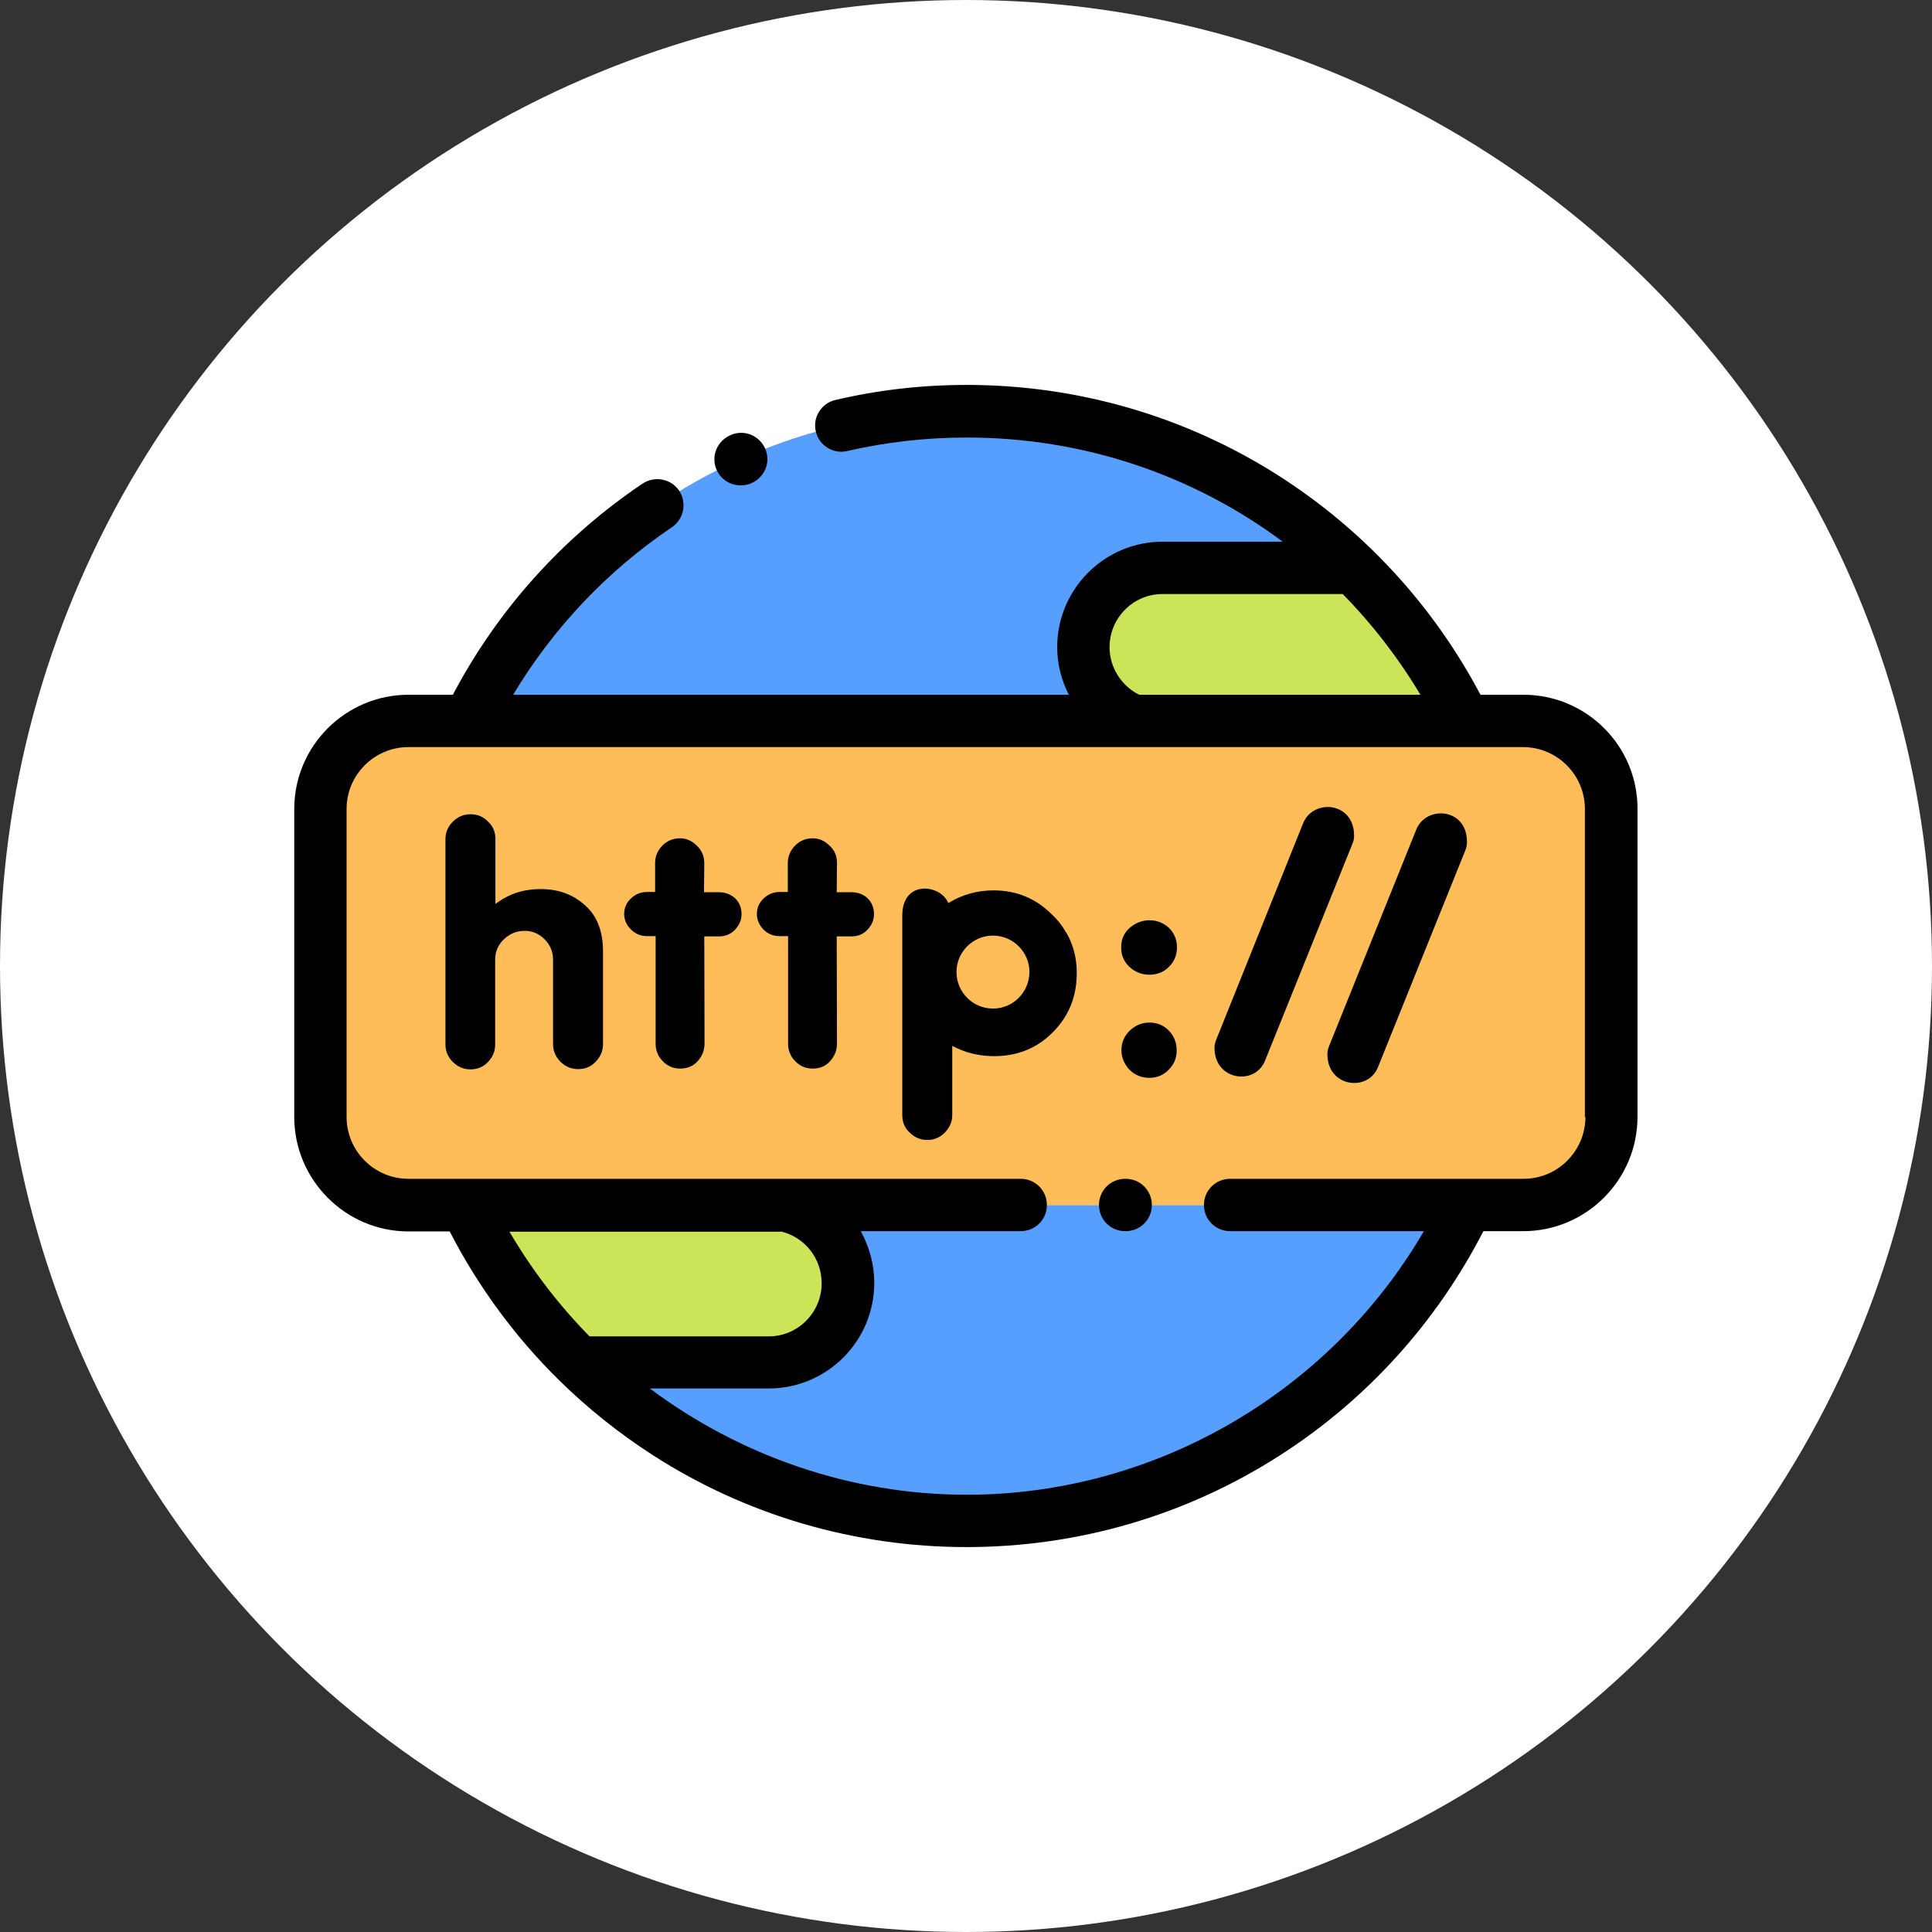
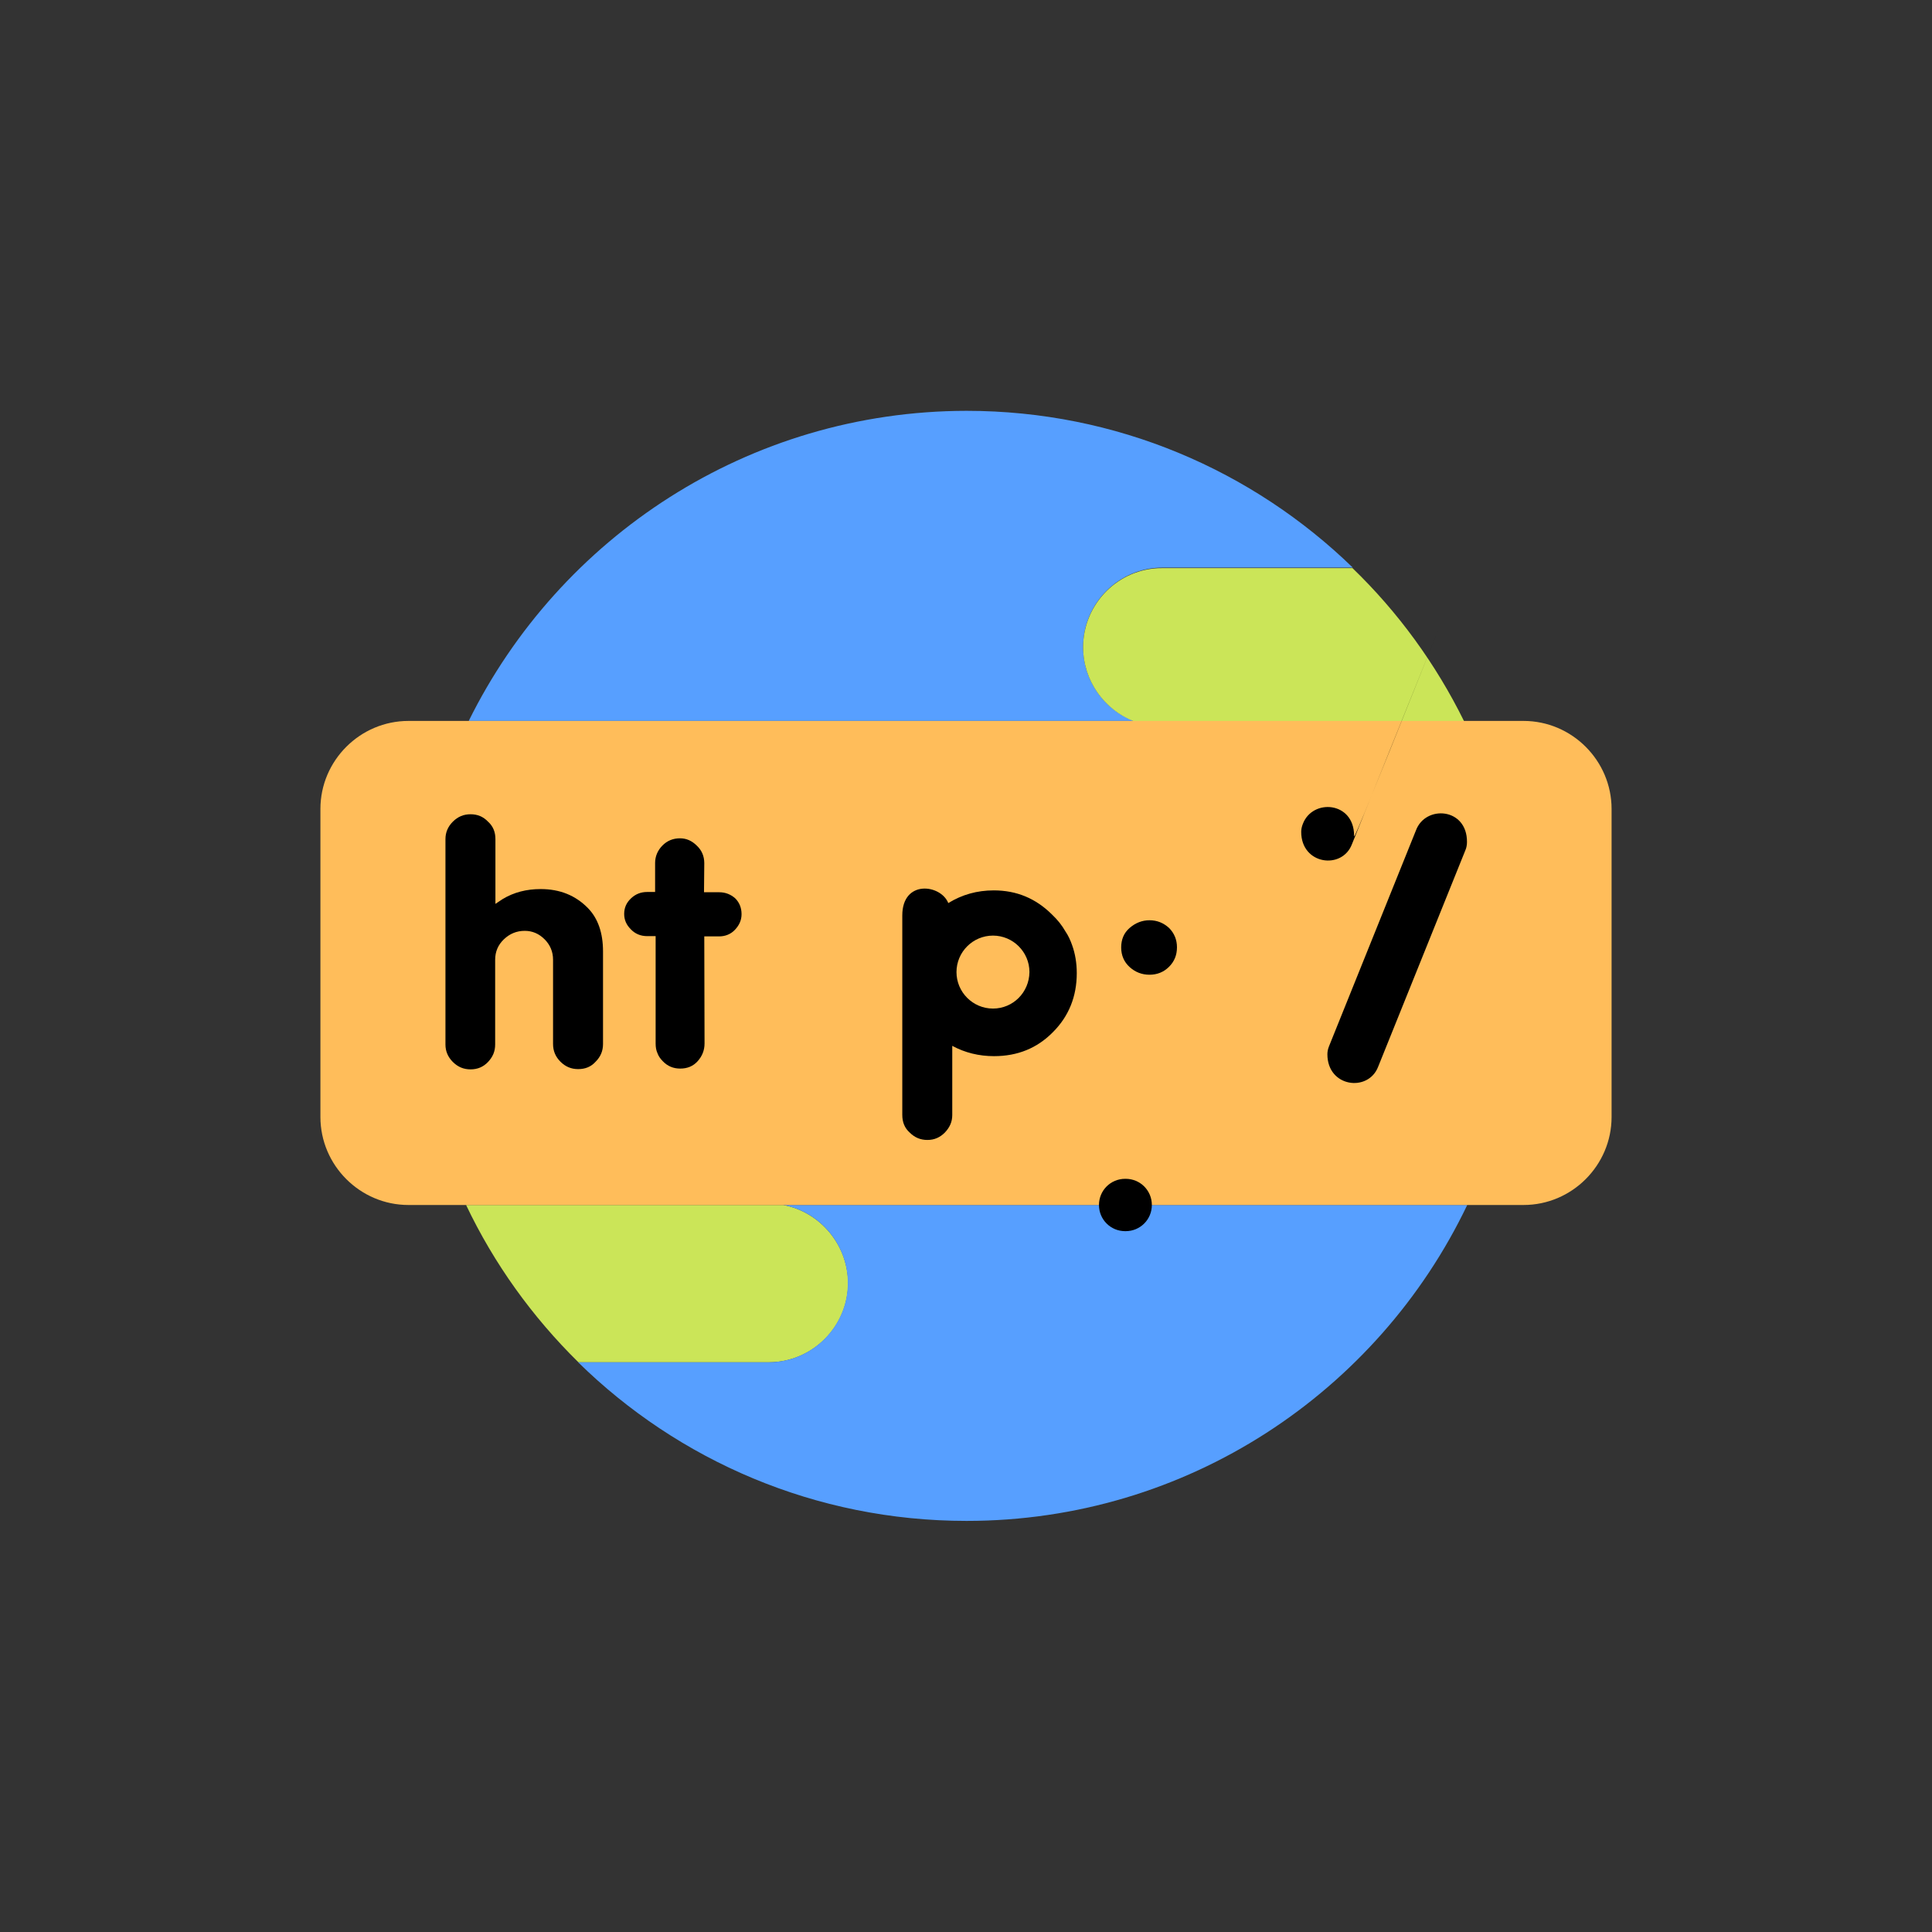
<svg xmlns="http://www.w3.org/2000/svg" version="1.1" id="Layer_1" x="0px" y="0px" viewBox="0 0 73.08 73.08" style="enable-background:new 0 0 73.08 73.08;" xml:space="preserve">
  <rect x="0" y="0" width="73.08" height="73.08" fill="#333333" stroke="none" />
  <style type="text/css">
	.st0{fill:#FFFFFF;}
	.st1{fill-rule:evenodd;clip-rule:evenodd;fill:#579FFF;}
	.st2{fill-rule:evenodd;clip-rule:evenodd;fill:#CBE558;}
	.st3{fill-rule:evenodd;clip-rule:evenodd;fill:#FFBD5A;}
</style>
  <g>
-     <circle class="st0" cx="36.54" cy="36.54" r="36.54" />
    <g>
      <g>
        <path class="st1" d="M17.73,27.27h25.15c-1.12-0.44-1.91-1.53-1.91-2.8c0-1.65,1.35-3,3-3h7.2c-3.78-3.67-8.93-5.93-14.61-5.93     C28.3,15.55,21.16,20.33,17.73,27.27z" />
        <path class="st2" d="M40.97,24.48c0,1.27,0.8,2.36,1.91,2.8h12.5c-1.07-2.17-2.5-4.13-4.22-5.79h-7.2     C42.32,21.48,40.97,22.83,40.97,24.48z" />
        <path class="st2" d="M29.63,45.58h-12c1.06,2.23,2.51,4.24,4.25,5.95h7.2c1.65,0,3-1.35,3-3C32.07,47.07,31.01,45.84,29.63,45.58     z" />
        <path class="st1" d="M32.07,48.53c0,1.65-1.35,3-3,3h-7.2c3.78,3.71,8.97,6,14.69,6c8.35,0,15.56-4.88,18.94-11.95H29.63     C31.01,45.84,32.07,47.07,32.07,48.53z" />
        <path class="st3" d="M29.63,45.58h28c1.83,0,3.33-1.5,3.33-3.33V30.6c0-1.83-1.5-3.33-3.33-3.33H15.45     c-1.83,0-3.33,1.5-3.33,3.33v11.65c0,1.83,1.5,3.33,3.33,3.33H29.63z" />
      </g>
      <path d="M43.48,34.81c-0.28,0-0.53,0.1-0.75,0.29c-0.22,0.19-0.32,0.44-0.32,0.74s0.11,0.55,0.32,0.74    c0.21,0.19,0.46,0.29,0.75,0.29c0.29,0,0.54-0.1,0.74-0.3c0.2-0.2,0.3-0.44,0.3-0.74c0-0.28-0.1-0.53-0.3-0.73    C44.01,34.91,43.77,34.81,43.48,34.81z" />
-       <path d="M43.48,38.68c-0.28,0-0.53,0.1-0.74,0.3s-0.32,0.45-0.32,0.74c0,0.28,0.1,0.52,0.3,0.74c0.21,0.21,0.46,0.31,0.76,0.31    c0.28,0,0.53-0.1,0.73-0.31c0.2-0.2,0.3-0.44,0.3-0.73c0-0.29-0.1-0.54-0.3-0.75C44.01,38.78,43.77,38.68,43.48,38.68z" />
-       <path d="M32.22,33.75h-0.57l0.01-1.1c0-0.27-0.09-0.49-0.28-0.66c-0.19-0.19-0.4-0.28-0.64-0.28c-0.26,0-0.48,0.09-0.66,0.27    c-0.18,0.18-0.28,0.41-0.28,0.66v1.1h-0.3c-0.24,0-0.44,0.08-0.61,0.24c-0.17,0.16-0.26,0.35-0.26,0.59    c0,0.22,0.08,0.41,0.24,0.58c0.16,0.17,0.37,0.26,0.62,0.26h0.32v4.06c0,0.14,0.02,0.26,0.07,0.37c0.04,0.11,0.11,0.21,0.2,0.3    c0.18,0.19,0.4,0.28,0.66,0.28c0.27,0,0.49-0.09,0.66-0.28c0.17-0.19,0.26-0.41,0.26-0.67l-0.01-4.05h0.56    c0.24,0,0.44-0.08,0.6-0.25s0.25-0.36,0.25-0.59c0-0.24-0.08-0.44-0.24-0.6C32.66,33.83,32.46,33.75,32.22,33.75z" />
      <path d="M27.2,33.75h-0.57l0.01-1.1c0-0.27-0.1-0.49-0.28-0.66c-0.19-0.19-0.4-0.28-0.64-0.28c-0.26,0-0.48,0.09-0.66,0.27    c-0.18,0.18-0.28,0.41-0.28,0.66v1.1h-0.3c-0.24,0-0.44,0.08-0.61,0.24c-0.17,0.16-0.26,0.35-0.26,0.59    c0,0.22,0.08,0.41,0.25,0.58c0.16,0.17,0.37,0.26,0.62,0.26h0.32v4.06c0,0.14,0.02,0.26,0.07,0.37c0.04,0.11,0.11,0.21,0.2,0.3    c0.18,0.19,0.4,0.28,0.66,0.28c0.27,0,0.49-0.09,0.66-0.28c0.17-0.19,0.26-0.41,0.26-0.67l-0.01-4.05h0.56    c0.23,0,0.44-0.08,0.6-0.25s0.25-0.36,0.25-0.59c0-0.24-0.08-0.44-0.24-0.6C27.64,33.83,27.44,33.75,27.2,33.75z" />
      <path d="M20.45,33.63c-0.53,0-1.01,0.12-1.44,0.38l-0.27,0.18v-2.45c0-0.27-0.09-0.49-0.28-0.66c-0.18-0.19-0.4-0.28-0.66-0.28    c-0.26,0-0.48,0.09-0.67,0.28c-0.19,0.19-0.28,0.41-0.28,0.66v7.77c0,0.25,0.09,0.47,0.28,0.66c0.19,0.19,0.41,0.28,0.67,0.28    c0.26,0,0.48-0.09,0.66-0.28s0.27-0.4,0.27-0.66V36.3c0-0.3,0.11-0.56,0.33-0.77c0.22-0.21,0.48-0.32,0.79-0.32    c0.29,0,0.54,0.11,0.75,0.32c0.21,0.21,0.32,0.47,0.32,0.77v3.19c0,0.26,0.09,0.48,0.28,0.67c0.19,0.19,0.41,0.28,0.67,0.28    c0.27,0,0.49-0.09,0.66-0.28c0.19-0.19,0.28-0.41,0.28-0.67v-3.5c0-0.7-0.19-1.25-0.57-1.64C21.77,33.87,21.18,33.63,20.45,33.63z    " />
      <path d="M40.3,35.23C40.17,35,40,34.79,39.8,34.6c-0.62-0.62-1.35-0.92-2.21-0.92c-0.63,0-1.2,0.16-1.72,0.48    c-0.28-0.71-1.74-0.9-1.74,0.47v7.54c0,0.28,0.09,0.5,0.28,0.67c0.19,0.19,0.41,0.28,0.67,0.28c0.27,0,0.48-0.1,0.66-0.28    c0.18-0.19,0.28-0.4,0.28-0.66v-2.62c0.48,0.26,1.01,0.39,1.58,0.39c0.89,0,1.63-0.3,2.23-0.91c0.6-0.6,0.9-1.35,0.9-2.23    c0-0.38-0.06-0.74-0.18-1.07C40.49,35.57,40.41,35.39,40.3,35.23z M37.56,38.15c-0.76,0-1.38-0.62-1.38-1.38    c0-0.76,0.62-1.38,1.38-1.38c0.76,0,1.38,0.62,1.38,1.38C38.93,37.54,38.32,38.15,37.56,38.15z" />
-       <path d="M57.63,26.28H56c-1.79-3.39-4.43-6.25-7.67-8.31c-3.51-2.23-7.58-3.41-11.76-3.41c-1.69,0-3.36,0.19-4.97,0.57    c-0.53,0.12-0.87,0.66-0.74,1.19c0.12,0.53,0.66,0.87,1.19,0.74c1.47-0.34,2.99-0.51,4.52-0.51c4.42,0,8.57,1.42,11.95,3.94h-4.54    c-2.2,0-3.99,1.79-3.99,3.99c0,0.64,0.16,1.25,0.44,1.8H19.41c1.51-2.52,3.56-4.69,6.01-6.34c0.45-0.31,0.57-0.92,0.27-1.38    c-0.31-0.45-0.92-0.57-1.38-0.27c-3.02,2.03-5.49,4.78-7.18,7.99h-1.68c-2.38,0-4.32,1.94-4.32,4.32v11.65    c0,2.38,1.94,4.33,4.32,4.33h1.56c1.08,2.1,2.49,4.01,4.16,5.65c0,0,0,0,0,0c1.07,1.05,2.25,1.99,3.52,2.81    c3.54,2.28,7.65,3.48,11.87,3.48s8.33-1.2,11.87-3.48c3.27-2.1,5.91-5.02,7.68-8.47h1.51c2.38,0,4.32-1.94,4.32-4.33V30.6    C61.95,28.22,60.01,26.28,57.63,26.28z M41.97,24.48c0-1.11,0.9-2.01,2-2.01h6.82c1.11,1.13,2.1,2.41,2.94,3.81H43.09    C42.41,25.94,41.97,25.24,41.97,24.48z M29.52,46.58c0.91,0.2,1.56,1.01,1.56,1.96c0,1.11-0.9,2.01-2,2.01H22.3    c-1.16-1.18-2.18-2.51-3.03-3.96H29.52z M59.97,42.25c0,1.29-1.05,2.34-2.34,2.34h-11.1c-0.55,0-0.99,0.44-0.99,0.99    s0.44,0.99,0.99,0.99h7.33c-3.55,6.1-10.17,9.97-17.29,9.97c-4.39,0-8.58-1.47-11.99-4.02h4.5c2.2,0,3.99-1.79,3.99-3.99    c0-0.71-0.19-1.37-0.51-1.96h6.05c0.55,0,0.99-0.44,0.99-0.99s-0.44-0.99-0.99-0.99h-8.99c0,0,0,0-0.01,0H15.45    c-1.29,0-2.34-1.05-2.34-2.34V30.6c0-1.29,1.05-2.34,2.34-2.34h2.28h0h0h25.14c0,0,0,0,0.01,0c0,0,0,0,0,0h12.5h0h0h2.23    c1.29,0,2.34,1.05,2.34,2.34V42.25z" />
      <path d="M53.56,31.41l-3.29,8.17c-0.04,0.1-0.06,0.2-0.06,0.3c0,1.25,1.55,1.44,1.92,0.47l3.3-8.19c0.04-0.09,0.06-0.2,0.06-0.31    C55.5,30.55,53.92,30.44,53.56,31.41z" />
-       <path d="M51.22,31.61c0-1.3-1.58-1.41-1.94-0.44L46,39.34c-0.04,0.1-0.06,0.2-0.06,0.3c0,1.24,1.55,1.44,1.92,0.46l3.3-8.19    C51.2,31.82,51.22,31.72,51.22,31.61z" />
-       <path d="M28.02,18.36c0.15,0,0.3-0.03,0.44-0.1l0.02-0.01c0.49-0.25,0.69-0.84,0.44-1.33c-0.25-0.49-0.84-0.69-1.33-0.44    l-0.02,0.01c-0.49,0.25-0.69,0.84-0.44,1.33C27.3,18.16,27.65,18.36,28.02,18.36z" />
+       <path d="M51.22,31.61c0-1.3-1.58-1.41-1.94-0.44c-0.04,0.1-0.06,0.2-0.06,0.3c0,1.24,1.55,1.44,1.92,0.46l3.3-8.19    C51.2,31.82,51.22,31.72,51.22,31.61z" />
      <path d="M42.58,44.59h-0.02c-0.55,0-0.99,0.44-0.99,0.99s0.44,0.99,0.99,0.99h0.02c0.55,0,0.99-0.44,0.99-0.99    S43.13,44.59,42.58,44.59z" />
    </g>
  </g>
</svg>